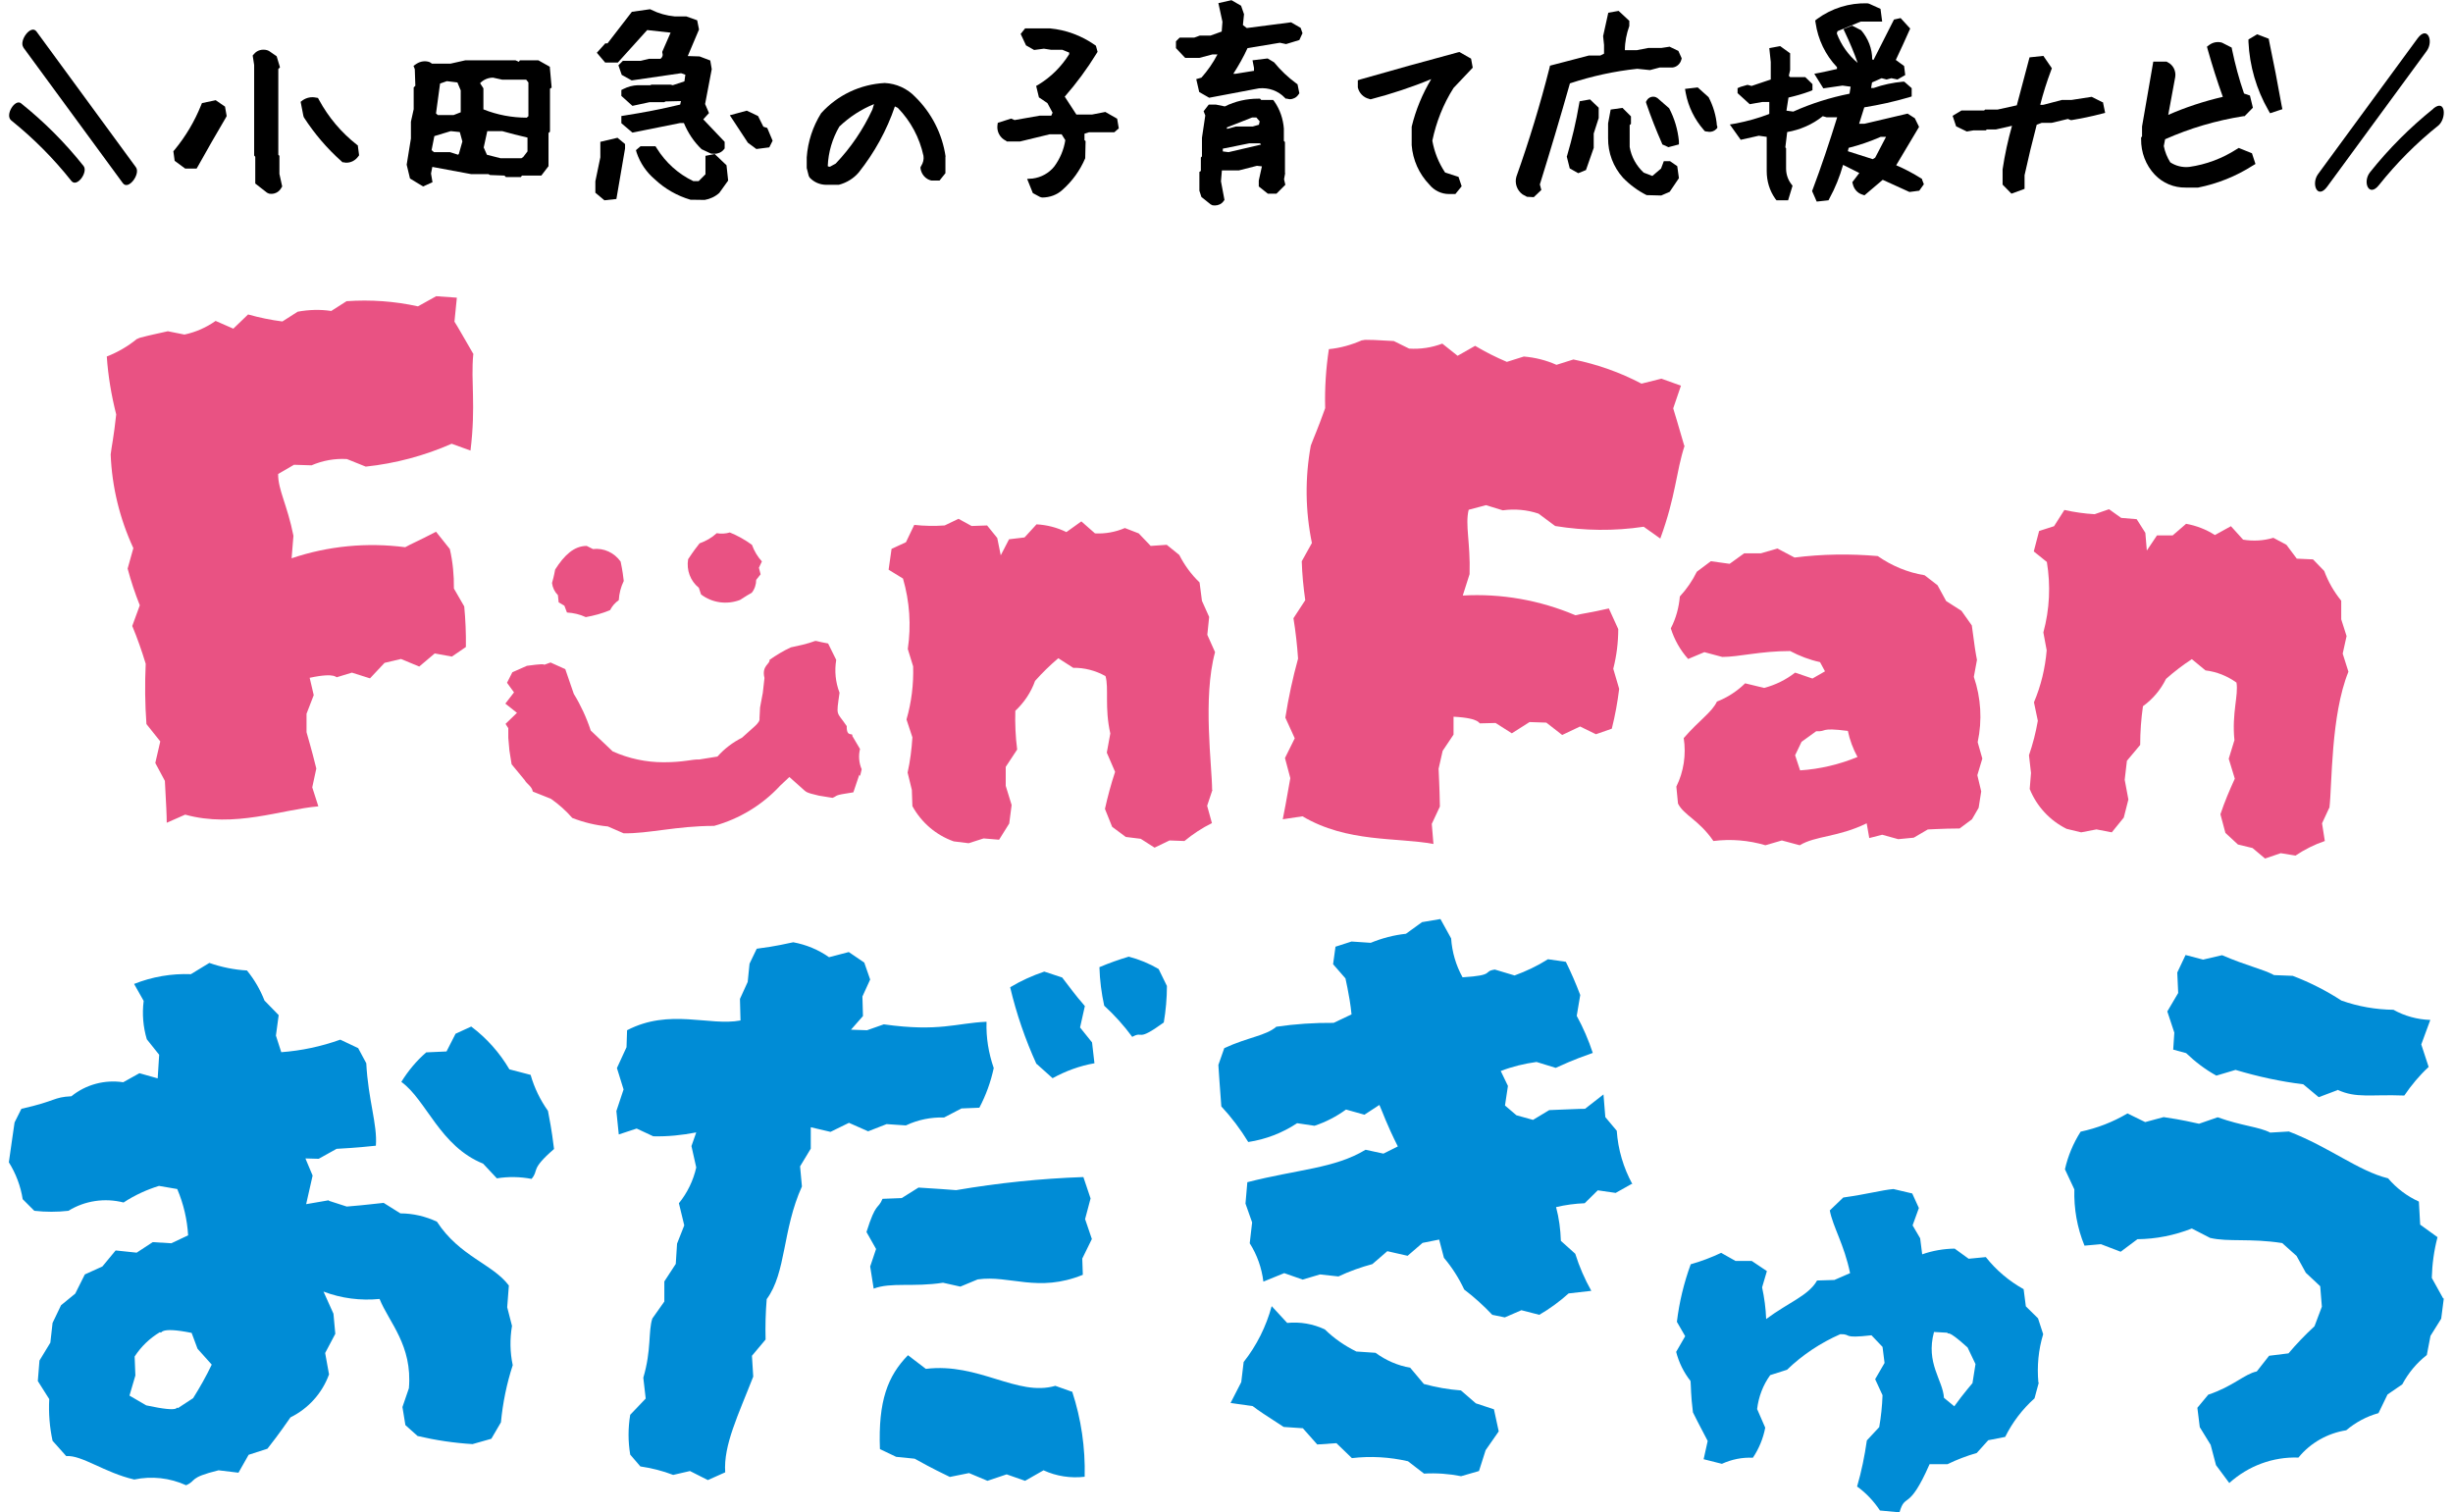
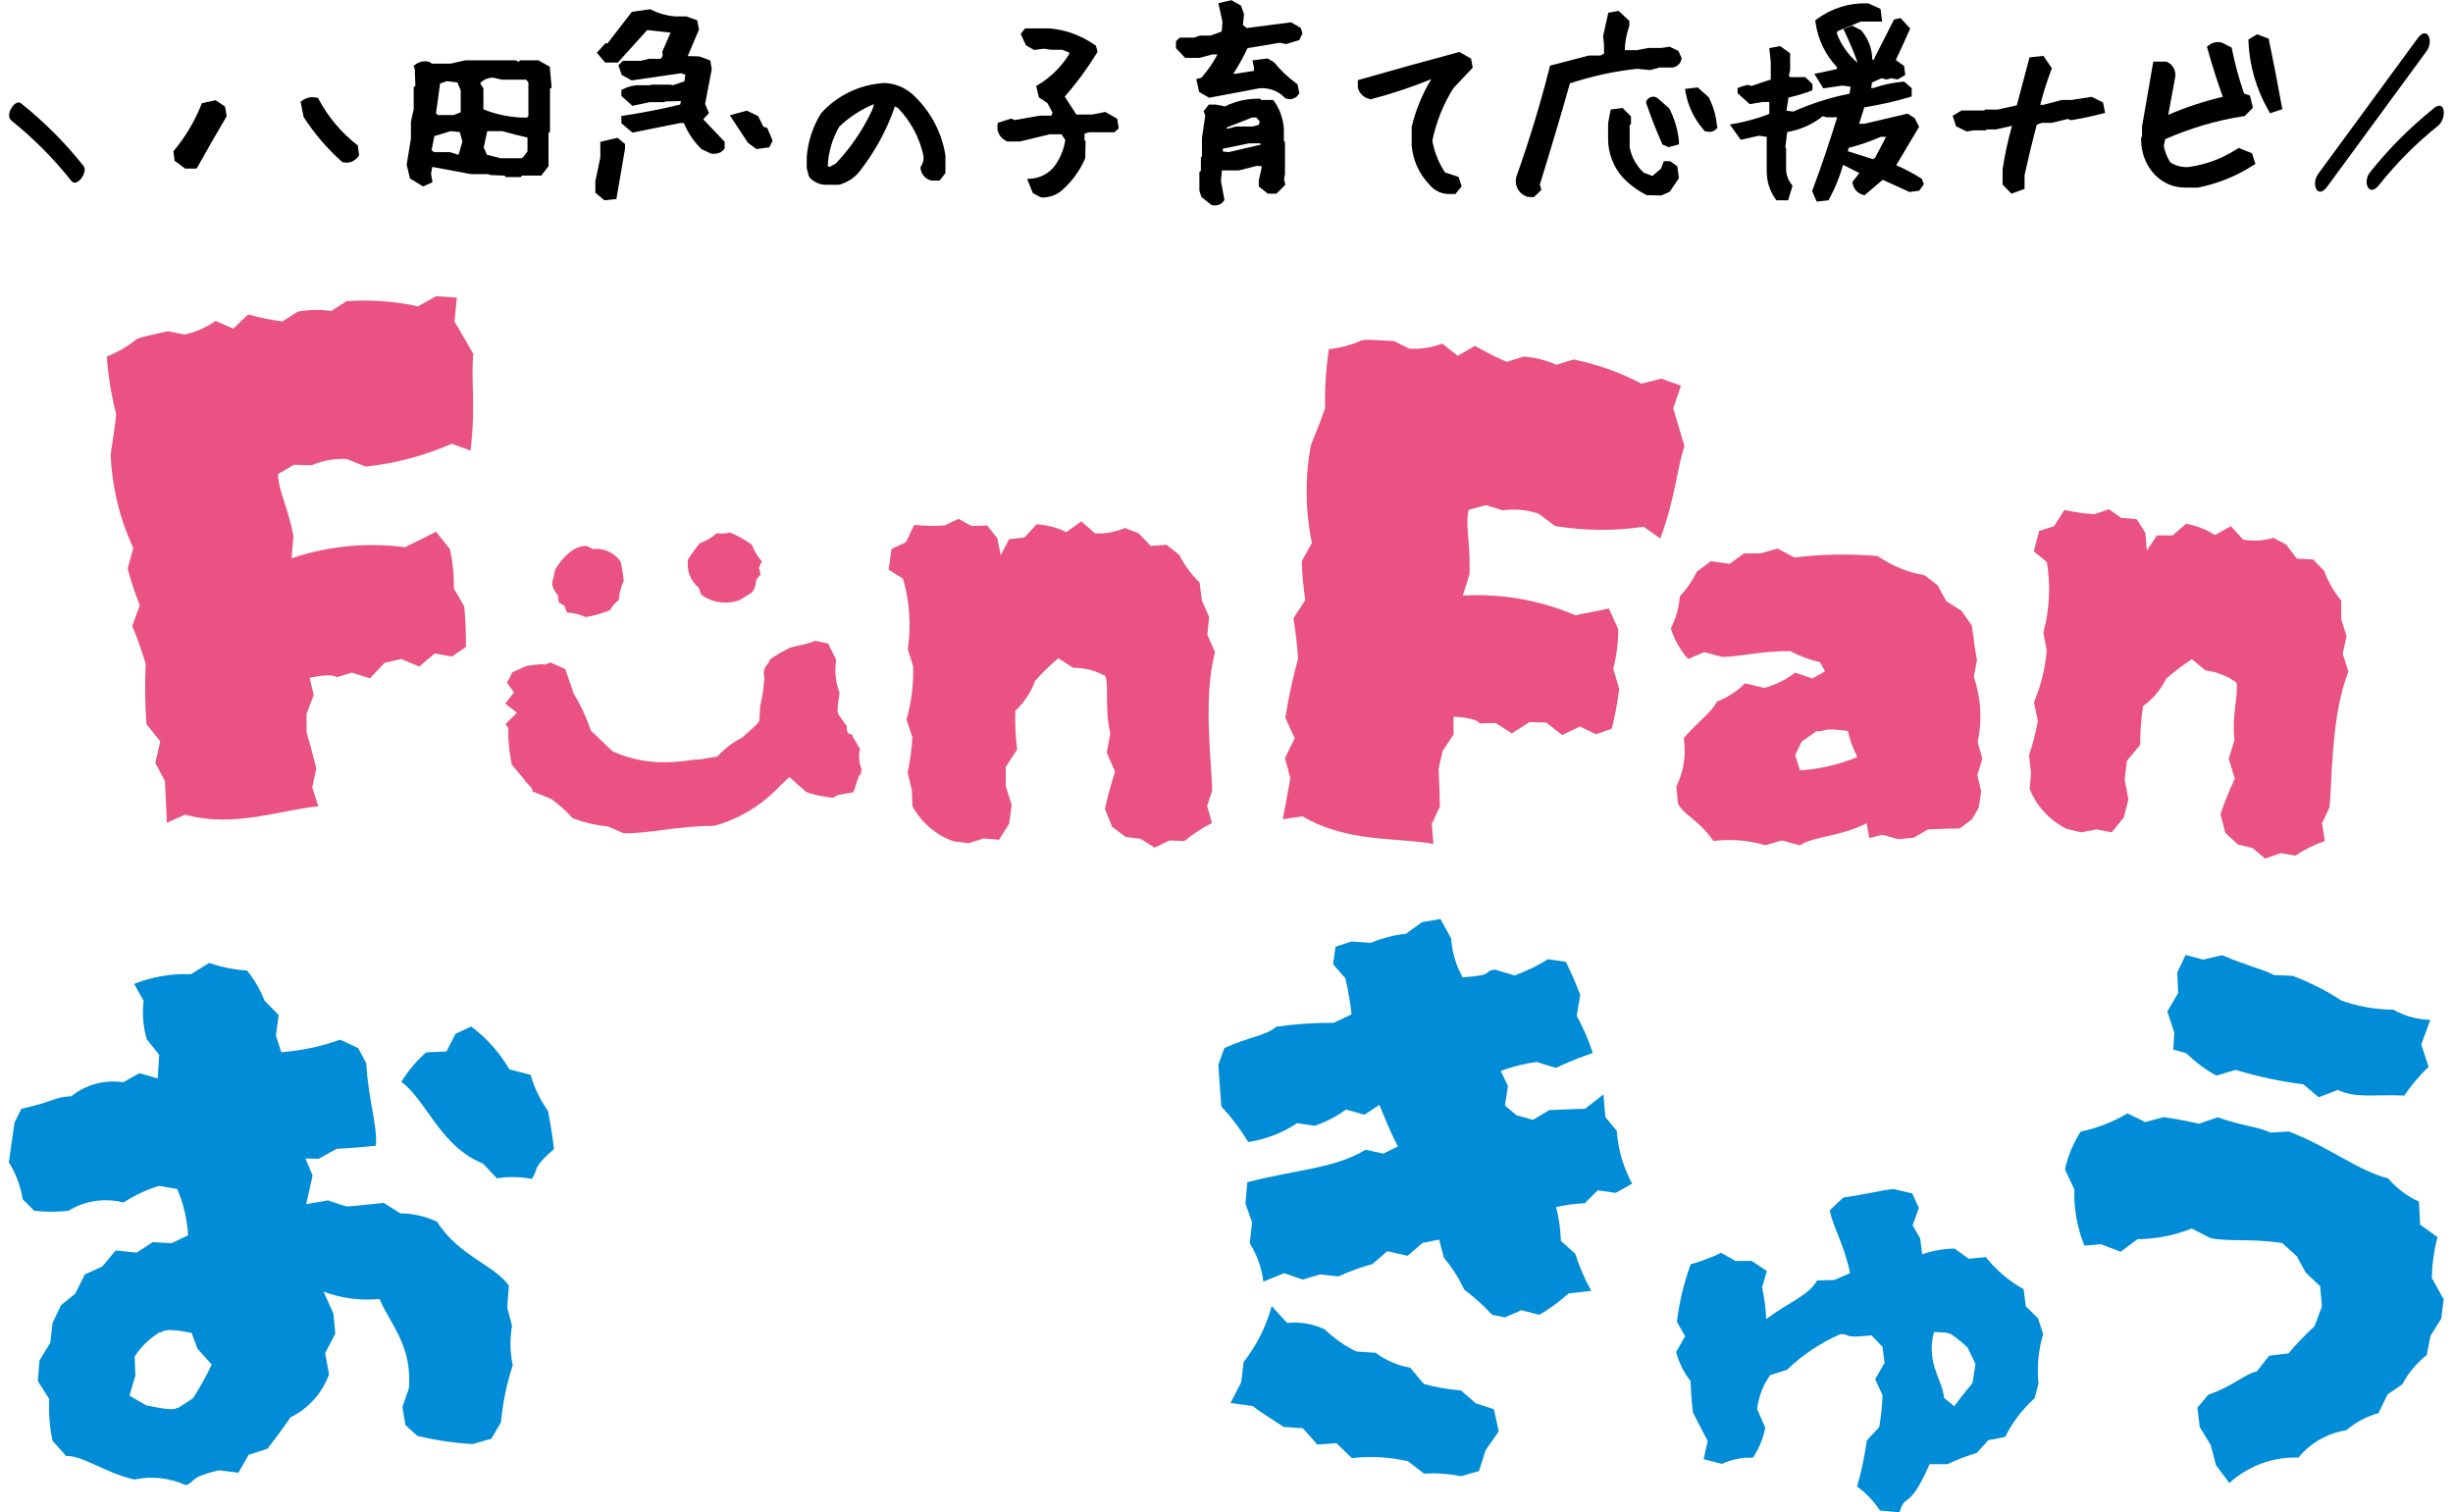
<svg xmlns="http://www.w3.org/2000/svg" viewBox="0 0 133 82" width="133" height="82">
  <g fill="#008cd6">
    <path d="M17.84,65.11l.96.31c1.13-.09,1.64-.17,2-.2l.91.57c.68,0,1.36.16,1.98.45,1.23,1.89,3.01,2.28,3.9,3.46l-.09,1.18.26,1.01c-.12.71-.11,1.43.04,2.13-.33,1.01-.54,2.05-.64,3.1l-.52.89-1.02.29c-1-.06-2-.21-2.98-.44l-.66-.59-.16-.98.35-1.02c.2-2.33-1.08-3.57-1.59-4.84-1.03.1-2.07-.03-3.04-.4l.54,1.2.1,1.09-.55,1.04.21,1.16c-.37,1.02-1.12,1.85-2.09,2.33-.68.98-1.01,1.39-1.25,1.7l-1.02.33-.55.97-1.08-.13c-1.66.41-1.16.55-1.76.81-.88-.4-1.87-.51-2.81-.31-1.61-.37-2.85-1.34-3.69-1.27l-.74-.83c-.16-.74-.22-1.5-.18-2.26l-.62-.98.09-1.11.59-.97.12-1.07.46-.96.77-.63.52-1.04.95-.43.72-.87,1.14.12.87-.57,1.01.06.91-.43c-.05-.86-.25-1.71-.59-2.51l-.99-.17c-.68.21-1.33.51-1.92.9-1.02-.26-2.1-.1-2.99.45-.61.07-1.23.07-1.85,0l-.63-.63c-.11-.71-.37-1.39-.75-2,.18-1.22.24-1.72.31-2.16l.37-.74c1.92-.43,1.71-.63,2.71-.68.79-.64,1.81-.91,2.81-.76l.88-.49.99.28.08-1.28-.67-.84c-.2-.67-.26-1.38-.17-2.08l-.52-.92c.98-.39,2.03-.57,3.08-.53l1-.61c.66.23,1.34.37,2.04.41.4.49.72,1.04.95,1.63l.77.79-.15,1.11.29.9c1.09-.08,2.17-.31,3.2-.68l.97.46.44.82c.1,1.98.61,3.32.52,4.47-1.22.13-1.71.14-2.13.17l-.97.54-.72-.02.39.93-.35,1.55,1.22-.21ZM9.66,76.34l.81-.53c.37-.59.71-1.19,1.01-1.82l-.77-.86-.32-.86c-1.88-.38-1.55.09-1.72-.04-.55.33-1.02.78-1.37,1.32l.04,1.03-.32,1.09.91.53c2.04.44,1.52.02,1.73.15ZM26.21,63.1c-2.37-.95-3.08-3.45-4.45-4.44.37-.6.82-1.14,1.35-1.6l1.1-.05.49-.96.85-.39c.84.63,1.54,1.42,2.07,2.32l1.15.3c.2.7.52,1.36.94,1.95.24,1.22.27,1.65.33,2.07-1.32,1.14-.8,1.13-1.22,1.62-.62-.12-1.26-.13-1.88-.03l-.74-.79Z" />
-     <path d="M49.11,61.02l-1.04-.07-1,.39-1.04-.46-1,.49-1.07-.25v1.16l-.58.96.1,1.09c-1.07,2.37-.84,4.66-1.91,6.11-.06.73-.08,1.46-.06,2.19l-.74.88.07,1.13c-.81,2.08-1.62,3.71-1.52,5.19l-.94.42-.97-.49-.91.21c-.57-.22-1.17-.37-1.78-.46l-.55-.64c-.12-.71-.12-1.44,0-2.16l.84-.88-.13-1.13c.45-1.52.26-2.51.49-3.21l.65-.92v-1.09l.62-.95.07-1.1.39-.99-.29-1.2c.46-.57.78-1.23.94-1.94l-.26-1.16.26-.74c-.77.15-1.55.23-2.33.21l-.9-.42-.97.32-.13-1.27.39-1.17-.36-1.16.52-1.13.03-.92c2.3-1.2,4.47-.21,6.15-.53l-.03-1.17.42-.92.1-.99.39-.81c1.1-.14,1.62-.28,1.98-.35.7.13,1.36.4,1.94.81l1.07-.28.84.57.32.92-.42.92.03,1.06-.65.74.87.03.91-.32c3.01.42,3.92-.07,5.57-.14-.03.85.11,1.7.39,2.51-.16.75-.42,1.47-.78,2.15l-.97.04-.94.49c-.71-.02-1.41.12-2.05.42ZM58.84,66.12l.36,1.06-.52,1.06.03.88c-2.43.99-3.98,0-5.7.25l-.94.39-.94-.21c-1.62.25-2.82-.04-3.76.32l-.19-1.2.32-.95-.52-.92c.52-1.66.62-1.2.87-1.8l1.04-.04.91-.57c1.17.07,1.62.11,2.04.14,2.28-.39,4.59-.63,6.9-.71l.39,1.16-.3,1.13ZM58.13,75.44c.49,1.49.72,3.06.68,4.63-.76.09-1.54-.03-2.23-.35l-1,.57-1-.35-1.04.35-1-.42-1.04.21c-1.1-.53-1.52-.78-1.91-.99l-1-.1-.88-.42c-.1-2.61.42-3.96,1.52-5.09l.97.74c2.88-.35,4.95,1.52,7.02.92l.9.32ZM56.2,57.7c-.61-1.34-1.09-2.73-1.43-4.17.58-.35,1.2-.63,1.85-.85l.97.32c1.1,1.45.81,1.03,1.23,1.55l-.26,1.16.65.81.13,1.13c-.8.14-1.56.42-2.27.81l-.87-.78ZM63.1,55.44c-1.52,1.1-1.07.42-1.71.78-.45-.61-.96-1.18-1.52-1.69-.15-.68-.24-1.38-.26-2.09.52-.22,1.05-.41,1.59-.57.57.15,1.11.37,1.62.67l.45.92c0,.66-.06,1.33-.17,1.98h0Z" />
    <path d="M88.47,64.19l-.87.49-.97-.14-.71.7c-.52.02-1.04.09-1.55.21.16.6.24,1.21.26,1.83l.78.7c.22.7.51,1.37.87,2.01l-1.23.14c-.49.44-1.02.83-1.59,1.16l-.97-.25-.9.39-.68-.14c-.47-.5-.98-.96-1.52-1.37-.29-.62-.66-1.2-1.1-1.72l-.26-.99-.9.18-.81.7-1.1-.25-.81.7c-.63.17-1.25.39-1.84.67l-1-.11-.94.28-1-.35-1.13.46c-.09-.74-.34-1.45-.74-2.08l.13-1.13-.36-1.02.1-1.16c2.72-.7,4.73-.74,6.41-1.76l.97.21.78-.39c-.62-1.23-.81-1.83-1-2.25l-.81.53-1-.28c-.52.38-1.1.68-1.71.88l-.94-.14c-.8.53-1.71.88-2.65,1.02-.42-.69-.91-1.34-1.46-1.93-.1-1.3-.13-1.8-.16-2.25l.32-.91c1.3-.6,2.26-.67,2.82-1.16,1.03-.15,2.07-.22,3.11-.21l.97-.46c-.1-1.06-.39-2.15-.32-1.94l-.68-.78.13-.95.87-.28,1.04.07c.61-.25,1.25-.42,1.91-.49l.87-.63,1-.17.58,1.05c.05.74.26,1.46.62,2.11,1.81-.11,1.07-.32,1.75-.42l1.07.32c.63-.23,1.24-.52,1.81-.88l.97.14c.29.59.55,1.19.78,1.8l-.19,1.13c.35.64.64,1.31.87,2.01-1.2.42-1.59.63-2.01.81l-1.04-.32c-.66.09-1.32.25-1.94.49l.39.81-.16,1.06.62.53.9.25.88-.53c1.1-.04,1.55-.07,1.94-.07l1-.78.1,1.23.62.74c.07,1.02.36,2,.85,2.9ZM81,76.41l.26,1.2-.71,1.02-.36,1.13-.97.28c-.66-.13-1.33-.18-2.01-.14l-.87-.67c-1-.23-2.03-.29-3.04-.17l-.84-.81-1.04.07-.78-.88-1.04-.07c-.97-.63-1.36-.88-1.68-1.13l-1.2-.17.58-1.13.13-1.09c.71-.9,1.22-1.93,1.52-3.03l.84.91c.7-.07,1.4.05,2.04.35.5.49,1.08.89,1.71,1.2l1.04.07c.56.41,1.2.69,1.88.81l.74.88c.66.18,1.33.3,2.01.35l.81.7.97.32Z" />
    <path d="M110.54,74.97l-.23.85c-.66.59-1.2,1.3-1.59,2.09l-.92.18-.62.69c-.55.16-1.08.36-1.59.61h-.97c-1.15,2.62-1.31,1.5-1.63,2.61l-1.06-.1c-.33-.5-.75-.95-1.24-1.3.24-.82.41-1.66.53-2.5l.67-.72c.1-.57.16-1.15.18-1.73l-.4-.87.51-.88-.11-.87-.6-.63c-1.66.19-1.03-.07-1.69-.06-1.07.47-2.05,1.12-2.89,1.93l-.91.29c-.39.54-.63,1.17-.71,1.84l.44,1.01c-.11.58-.34,1.14-.67,1.63-.58-.03-1.15.09-1.68.33l-.99-.25.22-.99c-.45-.87-.66-1.25-.8-1.55-.12-.96-.1-1.36-.13-1.7-.37-.47-.63-1-.78-1.58l.49-.85-.45-.78c.13-1.07.38-2.11.75-3.12.57-.16,1.12-.37,1.65-.62l.78.44h.88l.82.55-.26.88c.12.56.2,1.14.22,1.72,1.22-.91,2.3-1.27,2.76-2.09l.94-.03.85-.37c-.32-1.56-.93-2.5-1.1-3.4l.73-.7c1.35-.19,2.07-.4,2.72-.46l1.02.24.36.79-.34.94.41.7.11.87c.57-.2,1.16-.3,1.76-.31l.76.55.93-.09c.56.71,1.26,1.3,2.05,1.74l.12.93.66.65.28.86c-.26.85-.34,1.74-.26,2.62ZM106.95,74.97l.16-1.01-.43-.9c-1.19-1.08-1-.64-1.1-.8l-.72-.04c-.46,1.7.48,2.6.54,3.57l.56.46c.45-.64,1.07-1.35.99-1.26h0Z" />
    <path d="M132.5,70.41l-.14,1.09-.58.93-.2,1.04c-.55.43-1,.97-1.33,1.59l-.8.55-.49,1.01c-.65.18-1.24.5-1.75.93-1.01.16-1.94.68-2.59,1.48-1.38-.05-2.72.45-3.75,1.38l-.72-.97-.29-1.1-.59-.96-.13-1.05.59-.71c1.35-.45,1.96-1.12,2.63-1.26l.67-.85,1.05-.13c.44-.52.91-1.01,1.41-1.47l.4-1.06-.09-1.11-.78-.73-.5-.91-.78-.7c-1.73-.27-2.93-.05-3.91-.28l-.99-.51c-.94.37-1.94.57-2.95.58l-.91.68-1.07-.41-.89.08c-.4-.97-.58-2.01-.55-3.05l-.51-1.09c.16-.72.45-1.41.85-2.04.89-.19,1.75-.52,2.54-.99l.96.47,1-.27c1.09.16,1.53.28,1.92.36l1.01-.35c1.35.48,2.23.51,2.85.83l1.01-.06c2.23.86,3.76,2.14,5.38,2.54.46.54,1.03.97,1.67,1.26l.07,1.25.94.68c-.19.72-.29,1.46-.31,2.21l.61,1.1ZM126.73,59.11l-1.01.38-.84-.7c-1.24-.15-2.47-.42-3.67-.78l-1.04.31c-.6-.33-1.15-.75-1.64-1.22l-.7-.19.06-.92-.38-1.15.59-1-.05-1.11.45-.95.95.25,1.03-.24c1.34.58,2.21.75,2.82,1.08l1.01.04c.92.35,1.81.8,2.64,1.34.9.32,1.86.49,2.82.5.61.34,1.3.53,2,.55l-.49,1.33.4,1.22c-.5.46-.94.99-1.32,1.55-1.85-.07-2.59.16-3.62-.31h0Z" />
  </g>
  <g fill="#e95283">
    <path d="M25.66,19.21c-.14,1.51.15,2.76-.15,5.22l-1.02-.37c-1.48.65-3.05,1.07-4.66,1.24l-1.02-.41c-.66-.04-1.31.08-1.92.34l-.95-.03-.86.5c-.01.86.5,1.68.83,3.35l-.1,1.22c1.98-.67,4.09-.87,6.16-.6.31-.18.72-.34,1.67-.84l.75.94c.16.7.23,1.42.22,2.14l.56.97c.07.73.1,1.47.09,2.2l-.76.52-.93-.17-.84.71-.99-.41-.89.21-.79.84-.98-.31-.79.24c-.09.08,0-.28-1.5.04l.22.94-.39,1.01v1c.1.38.25.83.53,1.97l-.22,1.02.33,1.03c-2,.17-4.54,1.19-7.22.45l-1,.44c0-.39-.03-.99-.1-2.27l-.52-.97.27-1.17-.75-.94c-.08-1.09-.09-2.18-.04-3.27-.21-.69-.45-1.38-.73-2.05l.41-1.12c-.26-.65-.48-1.31-.66-1.99l.31-1.11c-.74-1.6-1.16-3.32-1.23-5.08.05-.43.17-.95.3-2.17-.26-1.03-.44-2.08-.51-3.14.59-.23,1.14-.55,1.63-.95.22-.06-.26,0,1.68-.42l.9.18c.61-.13,1.18-.38,1.69-.74l.96.42.8-.77c.61.17,1.23.3,1.86.38l.83-.53c.6-.11,1.22-.13,1.82-.04l.83-.53c1.3-.09,2.6,0,3.87.28l.99-.55,1.12.08-.13,1.3c.2.31.44.75,1.04,1.78Z" />
    <path d="M65.74,42.82l-.29.87.26.94c-.53.26-1.03.59-1.49.97l-.81-.03-.81.39-.75-.48-.81-.1-.74-.55-.39-.97c.15-.68.33-1.35.55-2.01l-.45-1.04.19-1.04c-.32-1.42-.07-2.46-.26-3.11-.53-.3-1.14-.46-1.75-.45l-.81-.52c-.45.38-.87.79-1.26,1.23-.22.62-.59,1.17-1.07,1.62-.02.7.01,1.41.1,2.1l-.62.94v1.03l.32,1.04-.13,1-.55.88-.84-.07-.81.26-.81-.1c-.96-.34-1.75-1.02-2.24-1.91l-.03-.88-.23-.94c.14-.63.22-1.27.26-1.91l-.32-.97c.27-.93.39-1.91.36-2.88l-.29-.94c.19-1.28.1-2.58-.26-3.82l-.78-.48.16-1.13.78-.36.45-.94c.55.06,1.1.07,1.65.03l.75-.36.71.39.84-.03.55.68.19.94.45-.87.84-.1.65-.71c.56.03,1.11.17,1.62.42l.81-.58.74.65c.55.03,1.11-.07,1.62-.29l.75.29.65.68.87-.06.68.55c.28.55.65,1.06,1.1,1.49l.13,1,.39.87-.1.97.42.94c-.68,2.48-.16,6.2-.16,7.47Z" />
    <path d="M91.34,24.16c-.47,1.43-.47,2.72-1.32,5.04l-.9-.64c-1.59.24-3.21.22-4.8-.04l-.9-.67c-.62-.21-1.29-.27-1.94-.18l-.91-.28-.94.25c-.2.83.1,1.77.05,3.49l-.37,1.16c2.09-.12,4.18.25,6.11,1.07.34-.09.77-.13,1.81-.37l.51,1.12c0,.72-.09,1.45-.27,2.15l.32,1.09c-.09.73-.22,1.45-.4,2.16l-.86.3-.86-.42-.97.46-.86-.67-.91-.03-.96.61-.88-.56-.82.02c-.11.05.07-.28-1.46-.36v.97s-.59.88-.59.88l-.22.97c.01.4.05.87.07,2.05l-.44.94.09,1.09c-1.98-.37-4.67-.06-7.1-1.5l-1.07.16c.08-.38.19-.98.41-2.23l-.29-1.09.53-1.07-.51-1.12c.17-1.08.4-2.15.69-3.2-.05-.73-.13-1.46-.25-2.19l.64-.98c-.1-.7-.17-1.4-.19-2.11l.55-.99c-.36-1.74-.38-3.53-.06-5.28.15-.41.37-.88.78-2.03-.03-1.07.04-2.14.2-3.2.62-.06,1.22-.23,1.79-.48.23,0-.25-.08,1.73.04l.83.41c.61.04,1.22-.05,1.8-.27l.83.66.95-.54c.55.33,1.13.62,1.72.87l.92-.29c.61.05,1.21.2,1.77.45l.92-.29c1.29.26,2.53.7,3.69,1.31l1.08-.27,1.06.38-.42,1.23c.12.38.26.87.6,2.03Z" />
    <path d="M107.23,40.25l.25.88-.27.9.21.88-.14.89-.36.62-.67.5c-.91,0-1.94.07-1.72.05l-.77.45-.84.08-.87-.24-.7.18-.14-.8c-1.55.76-2.77.67-3.63,1.19l-.97-.26-.89.26c-.91-.27-1.87-.35-2.82-.23-.79-1.15-1.6-1.39-1.92-2.03l-.09-.92c.4-.81.54-1.73.4-2.63.85-.98,1.53-1.4,1.8-1.98.57-.22,1.09-.56,1.53-.99l1.03.25c.61-.16,1.18-.44,1.68-.83l.94.32.68-.39-.27-.5c-.56-.12-1.11-.33-1.62-.6-1.62,0-2.77.32-3.68.32l-.97-.26-.88.37c-.43-.48-.75-1.05-.94-1.66.28-.54.44-1.13.49-1.73.37-.4.68-.85.92-1.34l.76-.57,1.02.14.79-.57h.91l.89-.26.93.49c1.5-.19,3.01-.21,4.51-.08.76.53,1.62.89,2.54,1.04l.7.54.47.86.83.53.56.79c.14,1.09.21,1.52.28,1.87l-.17.92c.39,1.14.46,2.36.21,3.53ZM100.71,41.04c-.24-.44-.42-.92-.52-1.41-1.58-.2-1.1.05-1.72.02l-.79.57-.35.73.27.82c1.07-.07,2.13-.32,3.12-.73Z" />
    <path d="M126.29,43.8l-.39.84.15.96c-.56.19-1.1.46-1.59.79l-.8-.13-.85.29-.68-.57-.79-.19-.68-.63-.27-1.01c.22-.66.49-1.3.78-1.93l-.33-1.08.31-1.01c-.15-1.45.23-2.45.11-3.12-.5-.36-1.08-.59-1.68-.66l-.74-.61c-.49.32-.96.68-1.4,1.07-.29.59-.72,1.1-1.25,1.48-.1.7-.15,1.4-.15,2.1l-.72.86-.12,1.03.2,1.07-.25.98-.65.8-.83-.16-.83.16-.79-.19c-.91-.45-1.62-1.22-2-2.16l.07-.87-.11-.96c.21-.61.37-1.23.48-1.87l-.21-1c.38-.9.61-1.85.69-2.82l-.18-.97c.34-1.25.4-2.55.19-3.82l-.71-.57.29-1.11.81-.26.56-.88c.54.12,1.09.2,1.64.23l.78-.27.66.47.84.07.47.74.08.96.55-.82h.85l.73-.63c.55.1,1.08.3,1.56.61l.87-.48.66.73c.55.09,1.11.06,1.64-.1l.71.38.56.75.88.04.61.63c.21.58.53,1.13.92,1.61v1.01s.29.91.29.91l-.21.95.31.98c-.96,2.37-.88,6.12-1.03,7.38Z" />
    <path d="M31.11,37.62c.38.62.69,1.29.92,1.99l1.19,1.13c.87.39,1.81.59,2.76.59,1.12,0,1.55-.17,1.93-.15l.99-.16c.37-.42.83-.77,1.33-1.02.59-.55,1-.81.95-1.05l.03-.59.15-.8.09-.8c-.17-.67.32-.76.27-.98.37-.26.75-.49,1.16-.68,2.01-.41.77-.43,2.02-.21l.44.89c-.1.6-.04,1.21.18,1.78-.19,1.34-.17.98.39,1.81-.02.65.35.32.3.53l.42.71c-.09.37-.06.75.09,1.1-.15.71-.06.12-.15.36l-.3.89c-1.14.17-.8.17-1.13.3l-.74-.12c-.76-.17-.69-.23-.77-.27l-.83-.74-.5.47c-.97,1.05-2.21,1.8-3.58,2.18-2.04,0-3.57.43-4.91.4l-.85-.37c-.66-.06-1.31-.22-1.93-.46-.34-.39-.73-.74-1.16-1.04l-.98-.39c-.06-.3-.31-.39-.44-.62l-.71-.86-.12-.75-.06-.68v-.53l-.15-.23.62-.6-.63-.5.47-.61-.38-.52.29-.57.79-.35c1.65-.23.41.12,1.28-.18l.8.36" />
    <path d="M30.6,32.84l-.31-.18-.04-.39c-.18-.18-.29-.41-.32-.66.12-.42.14-.59.17-.73.49-.77,1.02-1.28,1.71-1.28l.34.17c.59-.07,1.16.2,1.5.68.11.52.14.8.17,1.05-.16.33-.25.68-.27,1.04-.2.14-.36.32-.47.54-.42.18-.87.3-1.32.38-.32-.15-.67-.23-1.02-.25l-.14-.37Z" />
    <path d="M41.15,30.79l.09.35-.24.3c0,.25-.08.5-.24.7-.38.21-.51.32-.64.39-.71.27-1.51.16-2.11-.3l-.12-.36c-.46-.37-.68-.96-.58-1.55.29-.44.47-.67.62-.86.34-.12.66-.3.93-.55.24.04.48.03.71-.04.42.17.83.4,1.2.67.12.33.3.64.54.9l-.17.36Z" />
  </g>
-   <path d="M15.16,8.46l-.07-.07V3.74l.09-.09-.18-.6-.42-.29-.1-.04c-.26-.07-.54,0-.71.21l-.07.08.08.51v4.91l.06.07v1.45s.64.5.64.5l.11.05s.08.01.12.01c.23,0,.43-.12.54-.32l.05-.08-.15-.68v-.97Z" />
  <path d="M11.71,5.43l-.76.16-.05.12c-.35.87-.83,1.68-1.43,2.41l-.07.08.07.52.57.42h.62l.07-.12c.49-.88,1-1.77,1.52-2.65l.04-.08-.09-.51-.51-.35Z" />
  <path d="M19.42,7.9l-.08-.06c-.84-.66-1.53-1.48-2.04-2.42l-.06-.11-.12-.02c-.24-.05-.49,0-.7.14l-.12.09.15.77.03.08c.57.88,1.25,1.68,2.04,2.38l.05.05h.07c.05.02.1.02.15.02.24,0,.47-.12.62-.32l.06-.08-.07-.53Z" />
  <path d="M29.83,3.63l-.64-.36h-1l-.06.08-.18-.08h-2.72s-.8.18-.8.18h-1.01l-.12-.08c-.24-.09-.5-.05-.72.09l-.16.11.07.18.03.9-.09.09v1.18s-.15.68-.15.68v.91l-.23,1.42.18.75.71.43.51-.23-.08-.47.07-.36,2.1.39h.94l.09.05.78.03.08.08h.81l.06-.08h1.05l.39-.51v-1.8l.08-.07v-2.33l.09-.06-.1-1.12ZM25,6.08l-.41.16h-.85l-.1-.09.22-1.62.37-.13.57.07.18.43v1.19ZM23.55,7.38l.89-.27.49.05.14.51-.19.67-.04.05-.44-.14h-.87s-.13-.11-.13-.11l.15-.76ZM28.66,6.29l-.1.09c-.8,0-1.6-.15-2.35-.45v-1.14l-.18-.28c.18-.19.44-.3.7-.3l.5.11h1.3l.12.15v1.83ZM26.23,7.98l.19-.87h.81c.43.12.89.24,1.37.35v.75l-.23.3-.1.07h-1.13l-.74-.19-.18-.41Z" />
  <path d="M32.55,7.7v.83s-.27,1.3-.27,1.3v.62l.49.41.65-.07.47-2.74v-.24l-.41-.34-.93.22Z" />
  <path d="M37.08,6.67c.22.53.54,1.02.96,1.42l.47.22.05.02c.05,0,.11.01.17.01.2,0,.39-.08.51-.23l.05-.06v-.36l-1.16-1.22.31-.34-.21-.49.36-1.89-.08-.47-.58-.22-.64-.02.61-1.44-.1-.5-.59-.21h-.63c-.44-.04-.87-.16-1.27-.36l-.06-.03-.99.14-1.32,1.71h-.12l-.46.51.45.53h.69l1.59-1.76,1.27.14-.45,1.03v.07c.05.12,0,.25-.1.32h-.63s-.45.11-.45.11h-.96l-.24.24.18.52.54.3,2.68-.39.23.08-.05.36-.63.21-.12-.03h-1.04s-.06.03-.06.03h-.68c-.27.01-.53.08-.77.2l-.12.06v.32l.6.54.93-.2h.8l.06-.04.84-.02-.04.19c-1.03.25-2.04.44-3,.59l-.19.03v.39l.6.51,2.59-.52h.21Z" />
  <path d="M41.61,6.94l-.22-.07-.29-.58-.61-.29-.92.25.98,1.49.46.34.7-.09.18-.36-.29-.69Z" />
-   <path d="M38.75,8.35l-.5.1v1l-.37.37h-.29c-.82-.39-1.5-1.01-1.98-1.78l-.07-.11h-.81l-.25.21.04.14c.19.56.53,1.06.98,1.44.55.52,1.22.9,1.94,1.11h.06s.71.01.71.01c.29-.05.57-.18.79-.38l.48-.67-.09-.83-.64-.61Z" />
  <path d="M51.27,8.49c-.18-1.23-.76-2.37-1.65-3.24-.43-.45-1.02-.72-1.65-.75-1.32.07-2.56.65-3.45,1.64-.45.72-.72,1.54-.78,2.39v.58l.11.43.05.09c.23.25.56.39.9.39h.68c.42-.11.8-.34,1.08-.67.85-1.07,1.52-2.28,1.96-3.58l.16.08c.7.72,1.18,1.62,1.39,2.6.03.19-.02.38-.12.54l-.04.07v.08c.05.32.28.58.59.65h.44s.32-.4.32-.4v-.9ZM47.39,5.64l-.09.3c-.5,1.08-1.17,2.07-1.99,2.93l-.31.17s-.08,0-.12-.03c.03-.76.25-1.5.63-2.15.55-.52,1.19-.94,1.89-1.22Z" />
  <path d="M60.56,6.43l-.63-.36-.72.14h-.85l-.63-.97c.64-.73,1.22-1.52,1.73-2.35l.05-.08-.09-.33-.07-.05c-.72-.5-1.55-.81-2.42-.89h-1.35l-.24.3.29.62.44.25.53-.07.39.06h.61l.37.15v.09c-.42.67-.98,1.23-1.65,1.64l-.14.08.15.62.46.31.28.52-.07.16h-.62l-1.37.24-.19-.08-.72.23-.02.14c-.04.34.14.68.46.83l.05.04h.72s1.61-.39,1.61-.39h.64l.2.32c-.08.52-.29,1.01-.6,1.43-.29.36-.71.59-1.17.65l-.3.02.31.77.39.21.11.03c.41,0,.81-.14,1.11-.42.53-.47.95-1.05,1.23-1.71l.02-.93-.06-.05v-.35l.25-.08h1.37l.24-.21-.09-.53Z" />
  <path d="M69.67,9.38v-1.68l-.06-.06v-.67c-.04-.52-.21-1.03-.51-1.46l-.07-.09h-.65l-.06-.07h-.1c-.63,0-1.25.14-1.81.42l-.49-.1h-.38l-.28.36.09.23-.18,1.21v1.01l-.06.06v.73l-.08.05v1.02l.11.34.5.4.1.05s.09.01.13.01c.18,0,.36-.08.46-.22l.06-.08-.19-1.01.05-.59h.92s.98-.25.98-.25l.27.03-.17.77v.32l.49.39h.47l.48-.48-.07-.3.06-.33ZM68.27,6.76l-.35.1h-.91s-.45.12-.45.12h-.04s0-.07,0-.07l1.37-.54h.23l.18.21-.04.17ZM68.37,7.84l-1.76.41-.31-.04v-.15l1.44-.29h.58l.06.08Z" />
  <path d="M69.4,2.32l.33.07.72-.22.17-.37-.1-.29-.52-.3-2.4.31-.21-.16.06-.59-.16-.46-.52-.3-.71.16.22,1.01-.04.53-.61.22h-.58l-.3.11h-.79l-.2.2v.37l.5.53h.76l.72-.19h.27c-.24.46-.53.88-.87,1.26l-.28.08.16.7.54.31,2.7-.51c.52-.05,1.04.13,1.4.51l.05.05h.07s.1.03.15.03c.18,0,.36-.09.46-.24l.06-.08-.1-.49-.07-.05c-.45-.33-.85-.71-1.2-1.14l-.35-.21-.82.1.08.41v.16l-.99.16h-.13c.29-.45.55-.91.77-1.39l1.75-.29Z" />
  <path d="M78.35,9.35c-.35-.52-.58-1.11-.69-1.72.21-1.01.59-1.98,1.15-2.86l1.04-1.1-.09-.49-.63-.36-.09.02c-1.75.47-3.52.96-5.26,1.46l-.16.05v.39c.07.31.31.55.61.62l.05.02h.05c1.11-.29,2.21-.65,3.27-1.09-.48.8-.84,1.67-1.06,2.58v1c.06.8.4,1.56.96,2.14.26.32.65.51,1.06.51h.35l.34-.42-.17-.51-.74-.24Z" />
-   <path d="M85.65,5.48l-.03.15c-.16.95-.38,1.88-.65,2.8l-.02.06.16.64.46.26.42-.17.42-1.2v-.78s.27-.84.27-.84v-.56s-.47-.45-.47-.45l-.57.1Z" />
  <path d="M90.5,5.87l-.63-.55-.09-.05c-.18-.07-.39,0-.49.17l-.05.09.03.1c.25.73.53,1.44.83,2.12l.03.08.33.15.57-.15v-.18c-.06-.62-.24-1.23-.53-1.78Z" />
  <path d="M90.55,8.74h-.34l-.15.4-.47.4-.47-.18c-.4-.37-.67-.86-.76-1.39v-1.19l.07-.06v-.41l-.46-.46-.64.09-.14.75v.8c-.01.79.28,1.56.81,2.15.37.38.8.7,1.28.94l.79.02.46-.2.5-.74-.09-.65-.39-.27Z" />
  <path d="M90.54,2.53l-.46.07h-.71l-.62.12h-.65c0-.45.09-.89.24-1.31v-.28s-.58-.54-.58-.54l-.56.1-.28,1.27.05.48v.47l-.2.1h-.62l-2.11.55-.03.13c-.5,1.97-1.1,3.94-1.79,5.88-.11.36.03.75.33.97l.24.13.37.02.41-.39-.08-.3c.56-1.8,1.11-3.64,1.63-5.48,1.18-.39,2.41-.66,3.65-.79l.69.07.53-.14h.7c.23-.03.41-.2.47-.42l.02-.08-.18-.4-.46-.22Z" />
  <path d="M93.09,6.82c-.04-.54-.2-1.07-.45-1.55l-.59-.53-.69.08.04.23c.14.74.48,1.43.98,2l.05.06.08.02c.05,0,.1.01.16.02.14,0,.27-.04.37-.14l.07-.07v-.11Z" />
  <path d="M104.22,9.71l-.06-.04c-.43-.27-.88-.51-1.35-.71l1.24-2.08-.23-.47-.39-.25-2.34.55h-.29l.28-.89c.81-.13,1.62-.31,2.41-.54l.16-.05v-.45l-.4-.35h-.09c-.53.05-1.06.16-1.57.34h-.14l.05-.3.52-.23.27.07.26-.07.33.07.42-.24-.06-.49-.45-.33c.27-.57.51-1.09.72-1.57l.06-.13-.52-.57-.36.08-1.11,2.19-.07-.03c0-.58-.22-1.14-.6-1.58l-.49-.25-.47.19.1.21c.25.53.48,1.07.67,1.62-.51-.43-.9-.98-1.13-1.6l.04-.12,1.26-.52h1.16l-.09-.69-.62-.28-.09-.02c-.98-.03-1.94.27-2.73.85l-.1.08.02.13c.13.9.53,1.74,1.16,2.4v.1c-.37.09-.68.15-.91.2l-.32.06.49.79,1.04-.15.44.06-.06.38c-1.05.21-2.07.53-3.05.97l-.37-.05.11-.71c.39-.09.78-.2,1.16-.34l.14-.06v-.33l-.39-.38h-.82l-.07-.07.07-.31v-.91l-.54-.39-.59.11.08.75v.95l-1.04.35-.22-.06-.38.11-.16.07v.27l.66.6.68-.12h.38v.64l-.03.02c-.57.22-1.16.38-1.76.5l-.35.06.59.83.98-.22.43.06v1.86c0,.53.15,1.05.46,1.49l.07.09h.63l.24-.79-.07-.09c-.18-.24-.28-.53-.28-.84v-1.1l-.04-.05.1-.83c.7-.12,1.37-.41,1.93-.86l.21.06h.57c-.43,1.39-.87,2.7-1.33,3.92l-.03.08.25.57.64-.07.05-.1c.32-.58.56-1.19.74-1.82l.88.44-.38.5.03.11c.06.26.25.48.51.56l.12.04.99-.84,1.45.66.53-.07.25-.35-.1-.26ZM100.22,8.02c.6-.15,1.18-.35,1.75-.6h.29l-.59,1.13-.13.08-1.35-.43.04-.18Z" />
  <path d="M113.99,5.54l-.58-.29-1.1.17h-.52l-.99.26c-.06.01-.12.01-.18,0,.16-.63.36-1.26.59-1.87l.04-.11-.46-.67-.75.08-.69,2.6-1.04.23h-.68l-.05.05h-1.23l-.48.29.19.57.58.28.35-.06h.68l.05-.05h.49l.88-.2c-.22.78-.39,1.56-.51,2.36v.83l.48.49.71-.26v-.74c.2-.91.42-1.83.66-2.74l.27-.1h.54s.88-.21.88-.21l.15.06h.06c.54-.09,1.08-.2,1.61-.34l.2-.05-.12-.58Z" />
  <path d="M121.37,8.03l-.1.06c-.78.5-1.65.83-2.57.96-.36.04-.73-.05-1.03-.25-.17-.27-.29-.57-.35-.88l.07-.37c1.35-.6,2.78-1.02,4.24-1.25h.07s.45-.46.45-.46l-.16-.66-.32-.11c-.27-.78-.48-1.57-.65-2.38l-.02-.11-.51-.26-.06-.02c-.23-.05-.46,0-.65.14l-.12.09.04.15c.24.85.51,1.71.82,2.57h0c-1.02.24-2.01.56-2.96.98l.38-2.06c.05-.33-.12-.66-.42-.8l-.05-.03h-.72l-.61,3.52v.54l-.05.05v.09c-.01.72.25,1.41.74,1.93.44.46,1.04.71,1.67.7h.68c1.05-.21,2.05-.61,2.96-1.19l.15-.09-.19-.58-.72-.29Z" />
  <path d="M123.71,5.73c-.21-1.19-.44-2.37-.68-3.51l-.02-.12-.63-.24-.47.28v.13c.06,1.3.43,2.58,1.08,3.71l.09.16.67-.22-.04-.19Z" />
-   <path d="M1.27,2.58l5.39,7.35c.3.41.97-.5.71-.86L1.98,1.71c-.3-.41-.97.5-.71.86h0Z" />
  <path d="M.61,6.53c1.21.97,2.3,2.07,3.26,3.28.3.38.92-.48.66-.81-1-1.26-2.14-2.4-3.39-3.4-.32-.26-.89.64-.53.93h0Z" />
  <path d="M131.08,2.08l-5.39,7.35c-.4.54-.04,1.41.49.69l5.39-7.35c.4-.54.04-1.41-.49-.69Z" />
-   <path d="M131.94,5.89c-1.27,1.02-2.43,2.18-3.44,3.45-.42.53-.06,1.39.49.69.95-1.19,2.02-2.27,3.21-3.22.45-.36.42-1.48-.26-.93h0Z" />
+   <path d="M131.94,5.89c-1.27,1.02-2.43,2.18-3.44,3.45-.42.53-.06,1.39.49.69.95-1.19,2.02-2.27,3.21-3.22.45-.36.42-1.48-.26-.93h0" />
</svg>